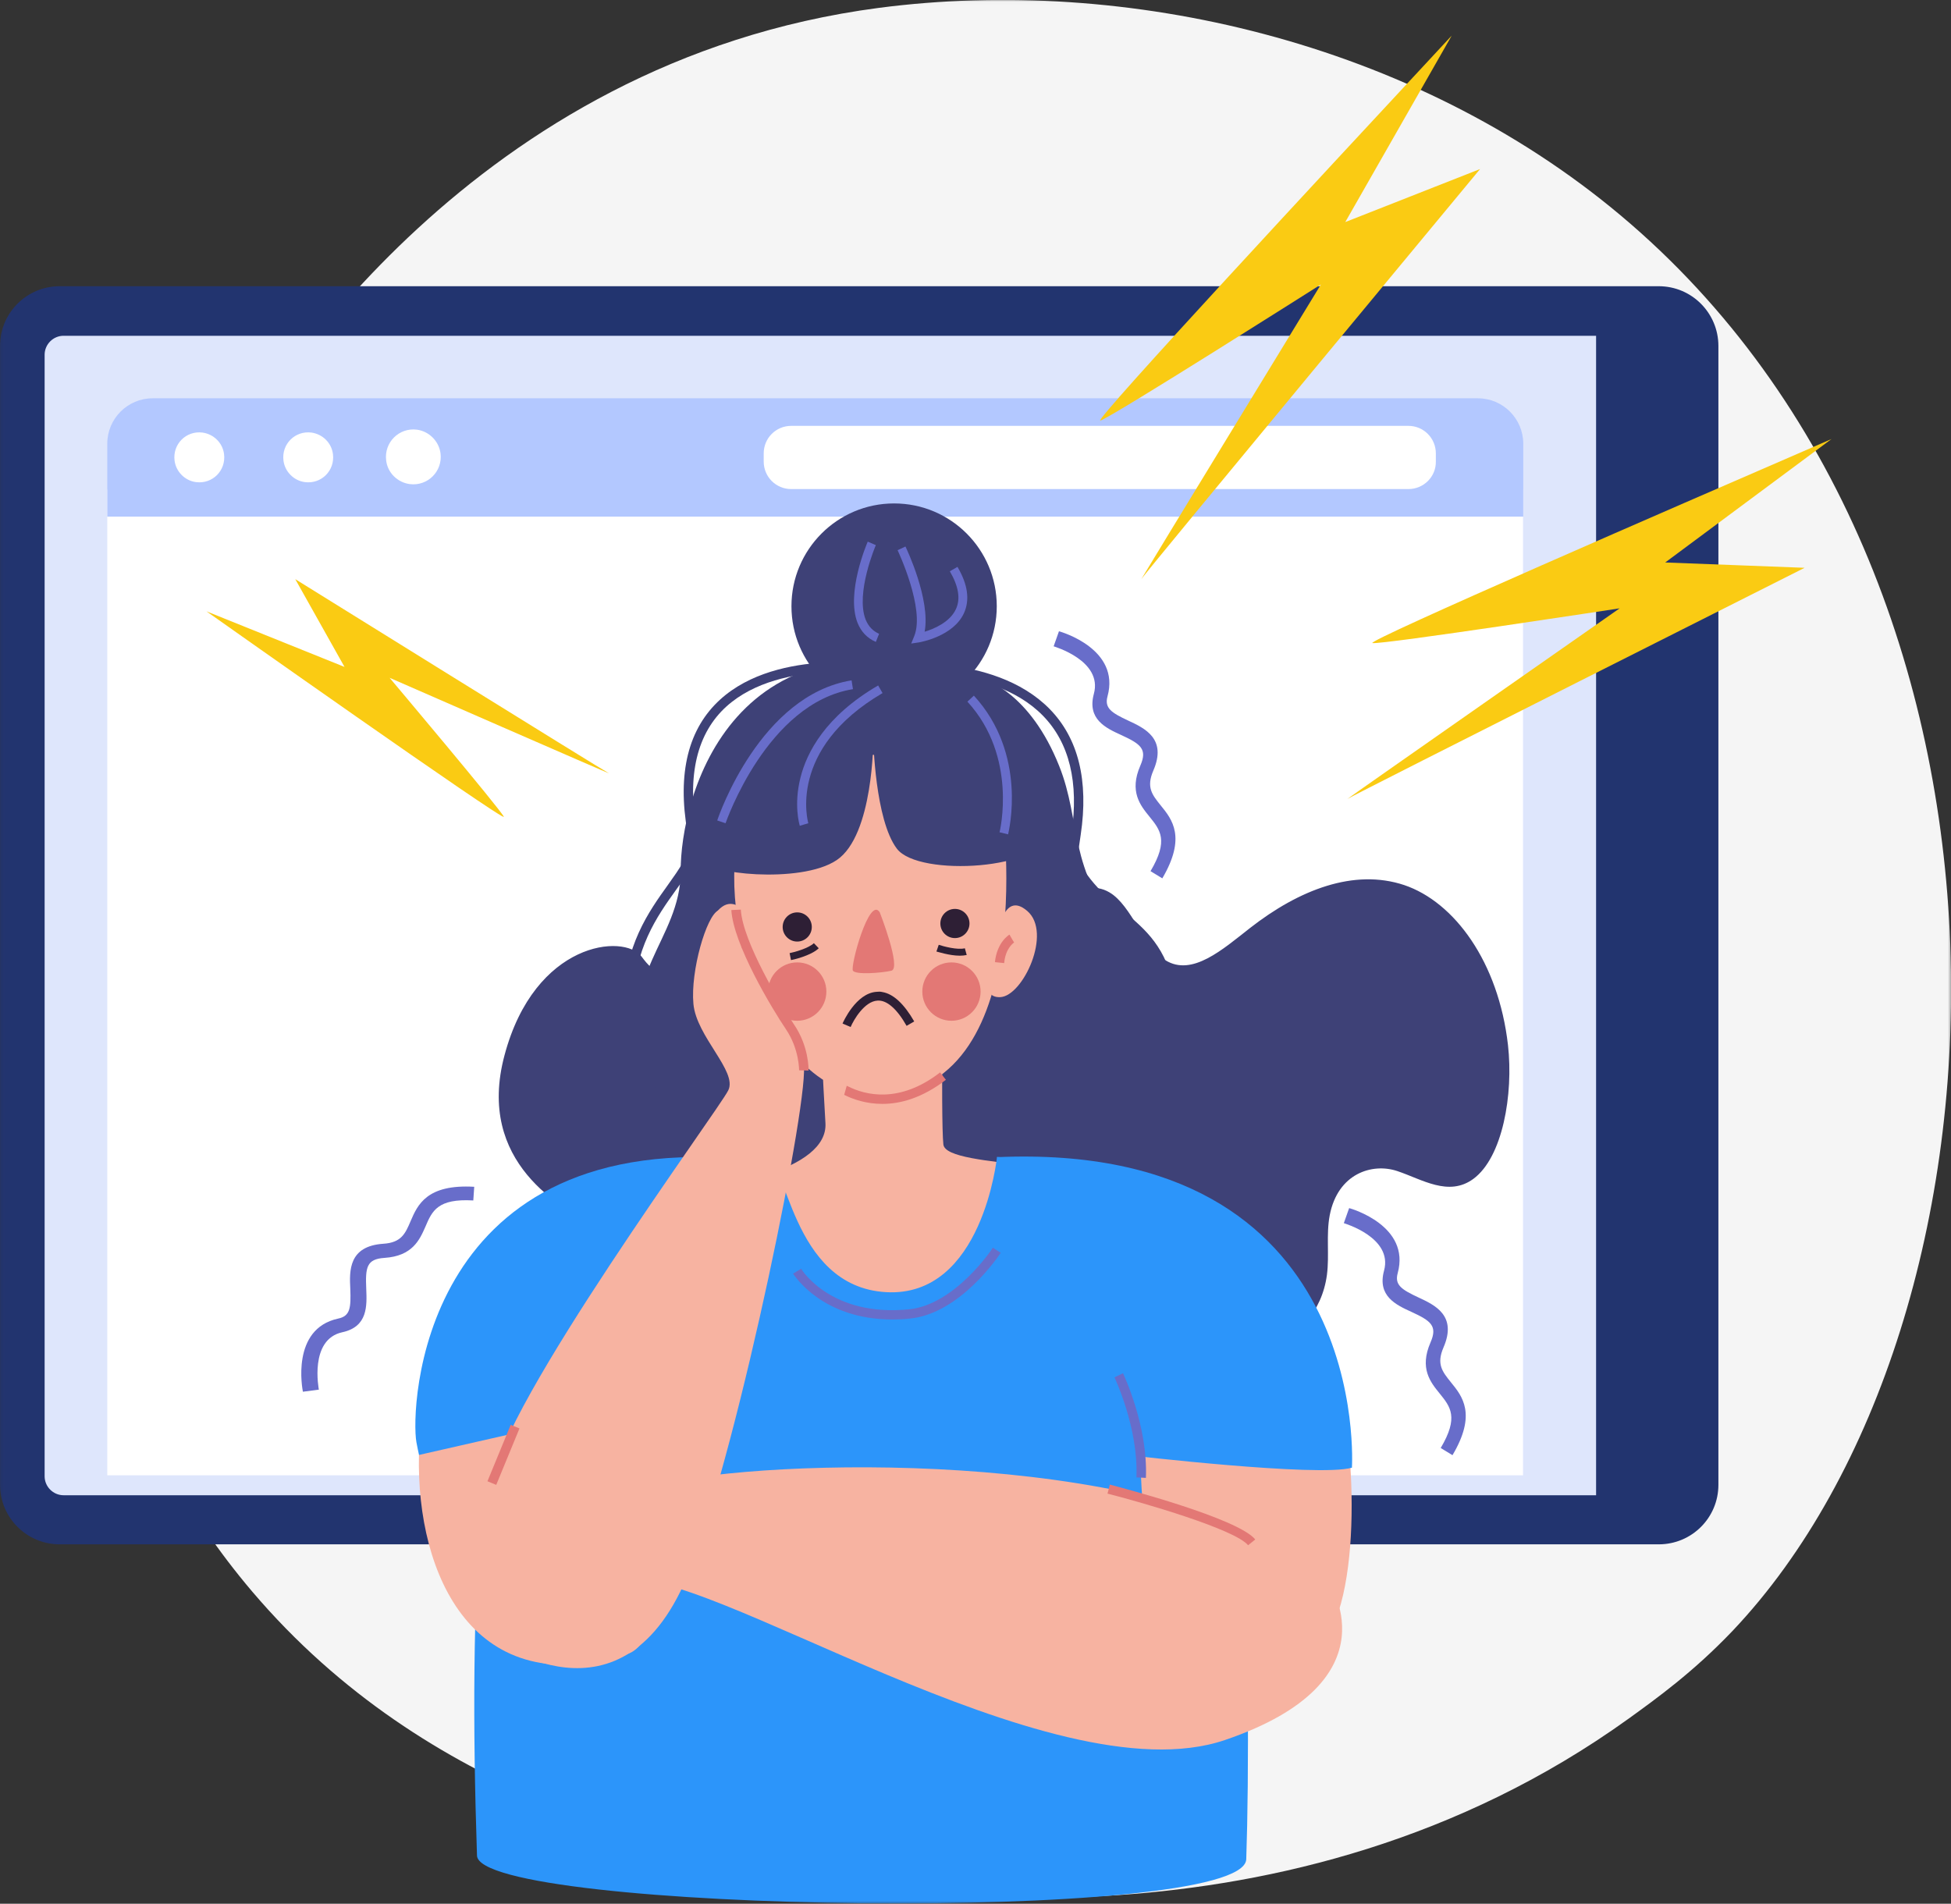
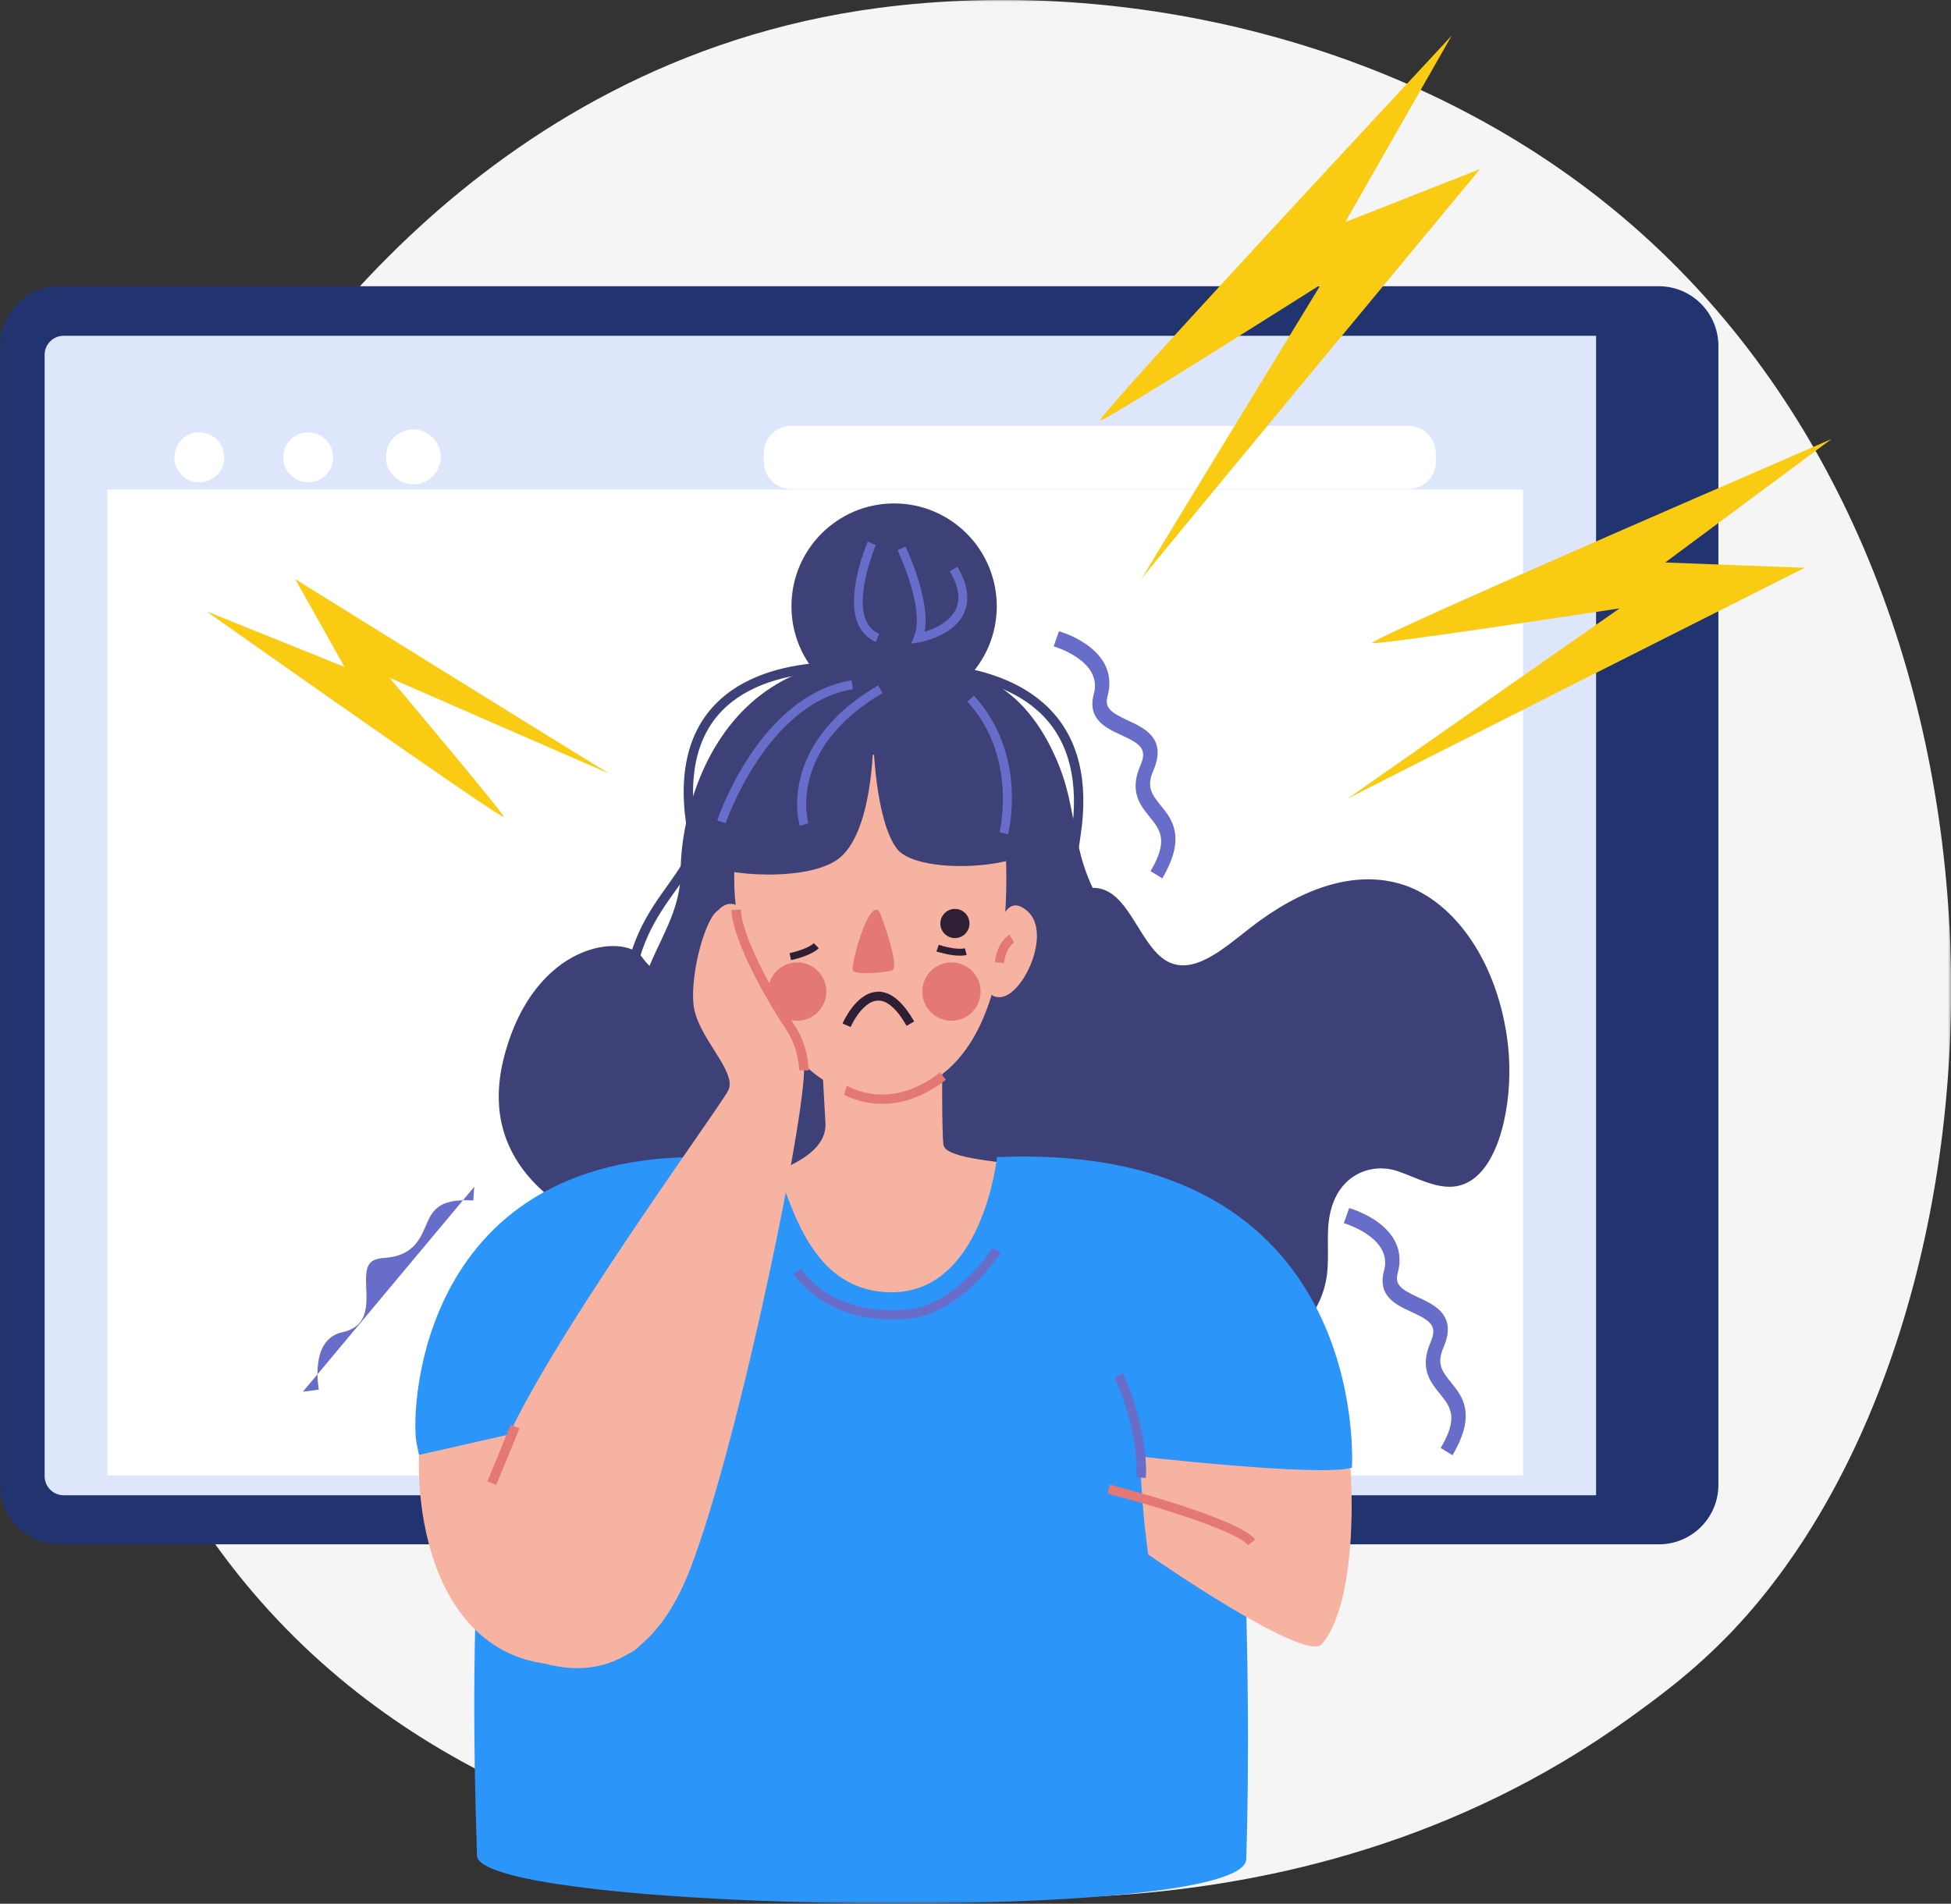
<svg xmlns="http://www.w3.org/2000/svg" xmlns:xlink="http://www.w3.org/1999/xlink" width="493" height="481.1" viewBox="0 0 493 481.1">
  <rect x="0" y="0" width="493" height="481.1" fill="#333333" stroke="none" />
  <defs>
    <rect id="rect-1" width="493" height="481.1" x="0" y="0" />
    <mask id="mask-2" maskContentUnits="userSpaceOnUse" maskUnits="userSpaceOnUse">
      <rect width="493" height="481.1" x="0" y="0" fill="black" />
      <use fill="white" xlink:href="#rect-1" />
    </mask>
  </defs>
  <g>
    <use fill="none" xlink:href="#rect-1" />
    <g mask="url(#mask-2)">
      <path fill="rgb(245,245,245)" fill-rule="evenodd" d="M437.787 412.162c-9.816 10.3-19.047 16.971-26.35 22.238-86.003 61.798-187.782 43.774-209.399 39.385-31.959-6.496-93.716-19.078-138.353-71.63C-3.856 322.626 6.661 197.332 59.069 114.584c9.582-15.098 60.179-99.076 163.009-112.594 62.282-8.134 134.848 8.31 187.431 52.435 110.309 92.521 102.421 279.554 28.278 357.738z" />
      <path fill="rgb(34,52,111)" fill-rule="evenodd" d="M419.149 390.276H15.074C6.777 390.276 0 383.546 0 375.177V87.43c0-8.368 6.777-15.098 15.074-15.098h404.075c8.355 0 15.074 6.788 15.074 15.098v287.806c0 8.31-6.719 15.04-15.074 15.04z" />
      <path fill="rgb(222,230,252)" fill-rule="evenodd" d="M403.316 377.869H16.067c-2.629 0-4.791-2.165-4.791-4.799V89.654c0-2.633 2.162-4.799 4.791-4.799h387.249v293.014z" />
      <rect width="357.743" height="249.123" x="27.11" y="123.713" fill="rgb(255,255,255)" rx="0" ry="0" />
-       <path fill="rgb(179,200,255)" fill-rule="evenodd" d="M384.912 130.56v-18.434c0-6.32-5.142-11.47-11.452-11.47H38.561c-6.31 0-11.452 5.15-11.452 11.47v18.434h357.802z" />
      <path fill="rgb(255,255,255)" fill-rule="evenodd" d="M355.874 123.596H199.934c-3.856 0-6.953-3.102-6.953-6.964v-2.048c0-3.862 3.097-6.964 6.953-6.964h155.939c3.856 0 6.953 3.102 6.953 6.964v2.048c.058 3.862-3.097 6.964-6.953 6.964z" />
      <path fill="rgb(255,255,255)" fill-rule="evenodd" d="M56.615 114.759c.526 4.155-2.921 7.608-7.07 7.081-2.804-.351-5.083-2.633-5.434-5.442-.526-4.155 2.921-7.608 7.07-7.081 2.863.41 5.083 2.633 5.434 5.442z" />
      <path fill="rgb(255,255,255)" fill-rule="evenodd" d="M84.134 114.759c.526 4.155-2.921 7.608-7.07 7.081-2.804-.351-5.083-2.633-5.434-5.442-.526-4.155 2.921-7.608 7.07-7.081 2.863.41 5.083 2.633 5.434 5.442z" />
      <path fill="rgb(255,255,255)" fill-rule="evenodd" d="M111.314 114.554c.584 4.565-3.272 8.368-7.771 7.783-3.097-.41-5.609-2.868-5.959-5.969C97 111.804 100.856 108 105.355 108.585c3.038.41 5.55 2.868 5.959 5.969z" />
      <path fill="rgb(62,65,119)" fill-rule="evenodd" d="M209.224 244.851c-6.485-.995-12.211-6.379-18.346-9.422-6.135-3.043-13.73-3.277-18.93 4.331-1.402 2.048-2.629 4.682-4.44 5.384-2.045.819-3.856-1.346-5.375-3.394-4.44-5.911-26.993-3.804-34.647 24.93-7.303 27.271 14.782 38.741 22.961 43.247 2.571 1.405-2.454 24.579.351 23.935 6.953-1.58 12.445-11.119 17.82-19.195 5.375-8.076 12.562-15.742 18.93-12.172 2.337 1.287 4.265 4.038 6.252 6.379 10.75 12.641 26 14.806 39.087 5.618 4.382-3.102 8.53-7.374 13.087-9.832 5.959-3.277 12.445-3.16 17.995.351 8.472 5.325 14.256 17.615 21.676 25.925 10.108 11.236 23.487 14.689 36.107 9.246 5.843-2.516 12.269-8.368 13.555-18.024.643-4.974-.234-10.124.701-15.04 2.045-10.592 10.75-13.284 17.06-11.177 6.31 2.107 12.971 6.554 19.222 1.99 7.42-5.442 10.166-21.36 8.764-33.825-2.395-21.009-13.555-36.166-26.233-40.438-12.678-4.214-26.525 1.17-38.912 10.826-6.953 5.442-14.665 12.348-21.384 8.193-5.609-3.453-8.53-13.811-14.139-17.147-7.654-4.565-15.308 5.794-23.137 4.857-5.375-.644-9.699-5.208-14.84-6.613-5.901-1.639-8.939 3.628-13.496 9.832-5.667 7.842-12.62 12.289-19.69 11.236z" />
      <g>
        <ellipse cx="225.934" cy="153.208" fill="rgb(62,65,119)" rx="25.941" ry="25.983" />
        <path fill="rgb(62,65,119)" fill-rule="evenodd" d="M248.837 171.759s11.393 3.16 18.813 21.828c5.667 14.162 2.103 25.925 15.95 42.135 13.847 16.269 13.73 39.853-14.899 41.433-17.762.995-26.409 14.221-42.008 10.358-15.658-3.862-15.658-6.028-30.732-5.618-17.645.468-26.116-3.394-31.609-15.215-9.173-19.604 7.712-29.085 7.654-46.524-.117-18.2 12.62-69.757 76.83-48.397z" />
        <path fill="rgb(247,179,161)" fill-rule="evenodd" d="M238.379 236.132s-.701 46.583 0 53.078c.701 6.496 42.417 3.394 55.096 15.215 12.678 11.88-29.914 46.934-55.797 62.032-19.806 11.587-87.464-64.666-71.28-65.192 16.184-.527 42.885-5.501 42.184-17.439-.701-11.88-1.169-22.706-1.169-22.706s28.629-23.174 30.966-24.988z" />
        <path fill="rgb(247,179,161)" fill-rule="evenodd" d="M253.044 202.248s10.634 72.039-30.148 74.673c-28.045 1.814-42.417-45.12-35.757-67.709 6.661-22.589 48.552-23.877 65.905-6.964z" />
        <path fill="rgb(247,179,161)" fill-rule="evenodd" d="M192.514 237.068s-5.434-13.226-11.101-6.964c-5.667 6.262 2.045 22.062 7.771 21.594 5.784-.351 6.368-9.246 3.33-14.63z" />
        <path fill="rgb(247,179,161)" fill-rule="evenodd" d="M252.05 237.068s1.169-12.348 7.537-6.847c6.368 5.501-1.11 21.536-6.836 21.77-5.784.293-3.097-9.246-.701-14.923z" />
        <path fill="rgb(46,31,53)" fill-rule="evenodd" d="M222.954 250.703c2.804.468 5.492 2.985 8.063 7.432l-1.928 1.112c-2.454-4.331-5.025-6.554-7.362-6.379-3.272.176-6.018 4.857-6.777 6.671l-2.045-.878c.117-.293 3.389-7.725 8.647-8.017.467-.059.935-.059 1.402.059z" />
        <path fill="rgb(62,65,119)" fill-rule="evenodd" d="M244.455 176.499s20.566 10.358 20.099 33.942c-.175 9.188-32.368 11.353-37.919 4.038-5.55-7.315-5.959-27.622-5.959-27.622s.058 24.228-9.231 30.489c-9.231 6.262-34.238 3.219-32.018.293 2.22-2.926 5.667-38.741 27.869-46.114 22.26-7.257 37.159 4.974 37.159 4.974z" />
        <ellipse cx="240.424" cy="250.586" fill="rgb(227,120,117)" rx="7.362" ry="7.374" />
        <ellipse cx="201.453" cy="250.586" fill="rgb(227,120,117)" rx="7.362" ry="7.374" />
        <path fill="rgb(62,65,119)" fill-rule="evenodd" d="M243.053 214.303c-7.42-7.842-9.523-36.927-9.582-38.214l2.22-.176c0 .293 2.162 29.553 8.998 36.81l-1.636 1.58z" />
        <path fill="rgb(104,109,202)" fill-rule="evenodd" d="M202.096 208.685c-.058-.234-1.578-5.208.175-12.172 1.578-6.32 6.252-15.508 19.631-23.291l1.11 1.931c-24.188 14.162-18.813 32.655-18.755 32.889l-2.162.644z" />
        <path fill="rgb(104,109,202)" fill-rule="evenodd" d="M183.341 208.042l-2.103-.702c.409-1.287 10.926-31.66 33.946-35.405l.351 2.224c-21.735 3.511-32.076 33.591-32.193 33.884z" />
        <path fill="rgb(104,109,202)" fill-rule="evenodd" d="M254.738 210.851l-2.162-.527c.058-.176 4.674-19.078-8.121-33.006l1.636-1.522c13.613 14.806 8.822 34.235 8.647 35.054z" />
        <path fill="rgb(68,57,101)" fill-rule="evenodd" d="M190.82 277.564c-.351-.234-8.18-6.145-6.661-23.818l2.22.176c-1.402 16.327 5.667 21.77 5.726 21.828l-1.285 1.814z" />
        <path fill="rgb(104,109,202)" fill-rule="evenodd" d="M230.258 162.629l.76-1.873c2.804-6.905-4.148-21.594-4.207-21.711l1.986-.936c.292.585 6.368 13.401 4.849 21.536 2.337-.702 6.368-2.399 7.888-5.677 1.227-2.575.701-5.794-1.519-9.597l1.928-1.112c2.629 4.448 3.155 8.368 1.636 11.704-2.688 5.852-10.984 7.315-11.335 7.374l-1.986.293z" />
        <path fill="rgb(104,109,202)" fill-rule="evenodd" d="M221.318 162.22c-2.162-.936-3.681-2.516-4.616-4.799-2.98-7.549 2.337-20.014 2.571-20.541l2.045.878c-.058.117-5.2 12.172-2.571 18.844.701 1.697 1.811 2.868 3.389 3.57l-.818 2.048z" />
        <path fill="rgb(46,31,53)" fill-rule="evenodd" d="M199.876 242.627l-.351-1.756c1.227-.234 4.791-1.229 6.135-2.516l1.227 1.287c-1.986 1.931-6.836 2.985-7.011 2.985z" />
        <path fill="rgb(46,31,53)" fill-rule="evenodd" d="M242.527 241.516c-2.629 0-5.784-1.053-5.901-1.053l.584-1.697c1.227.41 4.733 1.346 6.602.878l.467 1.697c-.584.117-1.11.176-1.753.176z" />
-         <ellipse cx="201.453" cy="234.259" fill="rgb(46,31,53)" rx="3.681" ry="3.687" />
        <ellipse cx="241.3" cy="233.381" fill="rgb(46,31,53)" rx="3.681" ry="3.687" />
        <path fill="rgb(227,120,117)" fill-rule="evenodd" d="M222.954 278.969c-4.09 0-7.42-1.17-9.64-2.282l.643-2.282c.058 0 .175.059.409.176 4.207 2.107 12.854 4.448 23.195-3.57l1.461 1.873c-6.018 4.623-11.51 6.086-16.067 6.086z" />
        <path fill="rgb(203,92,108)" fill-rule="evenodd" d="M189.184 245.671l-2.279-.644c.876-2.985-2.395-6.788-3.739-7.959l1.578-1.756c.234.176 5.901 5.325 4.44 10.358z" />
        <path fill="rgb(227,120,117)" fill-rule="evenodd" d="M222.312 230.572s5.55 14.162 2.921 14.747c-2.629.585-8.939 1.053-9.699 0-.76-1.053 4.148-19.078 6.777-14.747z" />
        <path fill="rgb(62,65,119)" fill-rule="evenodd" d="M177.674 281.017c-.234-.059-20.566-3.394-20.157-27.388.234-14.63 6.368-23.174 11.276-30.021 2.921-4.096 5.258-7.374 5.492-10.768l2.395.117c-.234 4.096-2.863 7.783-5.901 11.997-4.733 6.613-10.575 14.806-10.809 28.675-.351 21.828 17.353 24.871 18.112 24.988l-.409 2.399z" />
-         <path fill="rgb(62,65,119)" fill-rule="evenodd" d="M285.178 273.468l-.234-2.341c.058 0 4.499-.468 7.42-4.389 2.688-3.57 3.447-8.895 2.162-15.801-1.928-10.358-6.719-14.338-12.269-18.961-4.908-4.096-10.458-8.72-14.431-18.551l2.22-.878c3.739 9.246 8.822 13.518 13.73 17.615 5.667 4.74 11.043 9.188 13.087 20.365 1.402 7.608.526 13.518-2.629 17.673-3.564 4.74-8.822 5.208-9.056 5.267z" />
        <path fill="rgb(62,65,119)" fill-rule="evenodd" d="M267.533 252.518c-.117 0-.234 0-.351-.059-1.402-.351-2.571-.644 3.564-41.784 1.928-12.933-.526-22.999-7.245-29.846-13.496-13.752-40.08-10.417-40.372-10.417l-.292-2.341c1.11-.176 27.986-3.511 42.359 11.06 7.303 7.432 9.932 18.141 7.888 31.835-5.083 34.118-4.849 39.033-4.616 39.736-.058-.176-.292-.527-.76-.585-.234-.059-.467 0-.643.117l2.103.761c-.526 1.229-1.169 1.522-1.636 1.522z" />
        <path fill="rgb(62,65,119)" fill-rule="evenodd" d="M174.285 213.191c-3.33-15.391-1.169-27.212 6.31-35.054 14.022-14.689 41.424-10.241 42.593-10.066l-.409 2.341c-.292-.059-27.343-4.389-40.489 9.363-6.894 7.257-8.822 18.317-5.726 32.947l-2.279.468z" />
        <path fill="rgb(44,149,250)" fill-rule="evenodd" d="M251.934 292.37s-3.622 35.581-28.045 34.176c-24.422-1.405-24.948-35.054-30.498-33.357-5.609 1.697-45.865.995-59.069 27.739-13.204 26.744-16.009 81.929-13.789 147.999.467 14.396 193.8 17.439 194.384.936 1.402-40.555.234-160.581-16.184-168.013-16.418-7.374-46.799-9.48-46.799-9.48z" />
        <path fill="rgb(247,179,161)" fill-rule="evenodd" d="M290.144 392.851s-5.901-40.613 2.804-42.428c8.764-1.814 38.386-14.63 43.82-3.745 5.375 10.885 8.297 55.829-2.746 68.821-4.207 4.916-43.878-22.648-43.878-22.648z" />
        <path fill="rgb(44,149,250)" fill-rule="evenodd" d="M341.618 370.905c-8.472 2.458-56.498-3.16-56.498-3.16-9.808-3.274-33.149-75.26-33.186-75.316 95.059-4.155 89.684 78.476 89.684 78.476z" />
        <path fill="rgb(44,149,250)" fill-rule="evenodd" d="M136.133 410.582s-23.779-7.9-30.907-46.114c-1.519-8.193.643-77.833 80.862-71.688-.058 0-40.197 114.584-49.954 117.802z" />
        <path fill="rgb(247,179,161)" fill-rule="evenodd" d="M149.863 357.68l-43.995 10.007c-.701 30.431 13.964 62.91 52.876 50.211 10.458-3.336 18.171-48.572-8.881-60.218z" />
-         <path fill="rgb(247,179,161)" fill-rule="evenodd" d="M335.366 399.171s18.346 25.515-25.824 40.555c-44.17 15.04-133.212-45.763-151.85-40.028-18.696 5.794-21.209-19.78 14.84-25.808s128.771-5.852 162.834 25.281z" />
        <path fill="rgb(227,120,117)" fill-rule="evenodd" d="M315.384 390.51c-3.272-4.038-26.759-10.826-35.523-13.05l.584-2.282c3.272.878 32.368 8.486 36.75 13.869l-1.811 1.463z" />
        <path fill="rgb(247,179,161)" fill-rule="evenodd" d="M124.039 413.86s33.595 25.866 50.305-17.205c12.737-32.83 30.615-121.314 28.687-127.868-1.986-6.554-12.62-23.994-13.73-29.787-.503-2.597-1.389-1.75-1.834.645-.504-3.494-.954-6.681-1.088-7.843-.153-1.332-1.729-.006-2.967 2.946-.384-3.024-.99-5.092-1.941-4.643-2.98 1.405-7.011 15.274-6.252 23.584.76 8.31 11.159 17.03 8.822 21.828-2.279 4.799-57.55 79.705-59.712 99.31-2.22 19.546-.292 39.033-.292 39.033z" />
        <path fill="rgb(227,120,117)" fill-rule="evenodd" d="M204.316 270.542l-2.395-.059c0-.059.058-5.325-3.272-10.3-3.681-5.442-13.321-21.536-13.847-30.197l2.395-.117c.467 8.076 10.108 24.052 13.438 29.026 3.798 5.559 3.681 11.353 3.681 11.646z" />
        <rect width="15.425" height="2.399" x="119.508" y="366.461" fill="rgb(227,120,117)" rx="0" ry="0" transform="rotate(-67.618 127.221 367.66)" />
        <path fill="rgb(227,120,117)" fill-rule="evenodd" d="M253.745 243.388l-2.337-.234c.526-5.091 3.564-6.905 3.681-6.964l1.145 2.008c-.239.174-2.156 1.519-2.489 5.19zm2.512-5.208l-.584-.995.562 1.012c.012-.009.02-.015.023-.018z" />
        <path fill="rgb(104,109,202)" fill-rule="evenodd" d="M225.467 333.452c-17.703 0-24.714-11.119-25.065-11.587l2.045-1.229c.292.527 7.829 12.231 27.285 10.241 11.627-1.17 21.092-15.391 21.15-15.567l1.986 1.287c-.409.644-10.166 15.332-22.903 16.62-1.578.176-3.038.234-4.499.234z" />
        <path fill="rgb(104,109,202)" fill-rule="evenodd" d="M289.56 373.48l-2.395-.117c.526-12.523-5.492-25.164-5.55-25.281l2.162-1.053c.234.585 6.31 13.343 5.784 26.451z" />
      </g>
      <path fill="rgb(250,203,19)" fill-rule="evenodd" d="M333.784 71.884s-53.115 33.719-55.729 34.393c-2.167.559 60.356-66.692 81.732-89.684C364.13 11.922 366.774 9.078 366.833 9l-26.894 47.12 34.061-13.403s-84.31 101.662-85.575 103.601c-.016.025-.025.037-.025.036-.057-.035 45.384-74.471 45.384-74.471z" />
      <path fill="rgb(250,203,19)" fill-rule="evenodd" d="M127.311 206.403c-.701-1.697-28.863-35.113-28.863-35.113s56.849 24.871 55.388 24.111c-1.461-.702-79.226-49.04-79.226-49.04l12.445 22.179-34.88-14.045s75.837 53.605 75.136 51.908z" />
      <path fill="rgb(250,203,19)" fill-rule="evenodd" d="M409.275 153.734s-59.945 9.188-62.458 8.778c-2.149-.343 80.365-36.111 107.475-47.863 5.264-2.282 8.439-3.658 8.5-3.694l-42.008 31.191 35.231 1.346s-113.581 57.175-115.509 58.404c-.025.016-.038.023-.039.022-.053-.076 68.806-48.185 68.806-48.185z" />
-       <path fill="rgb(104,109,202)" fill-rule="evenodd" d="M119.832 299.919l-.234 3.453c-8.998-.527-10.4 2.633-12.094 6.613-1.461 3.336-3.272 7.432-10.341 7.9-4.557.293-4.849 2.399-4.616 7.842.175 4.272.409 9.539-6.018 10.943-8.472 1.814-5.959 14.396-5.959 14.513l-4.031.527c-.117-.644-3.097-15.918 8.939-18.493 3.038-.644 3.213-2.75 3.038-7.491-.234-4.565-.467-10.826 8.355-11.412 4.557-.293 5.55-2.575 6.894-5.735 1.753-4.096 4.09-9.363 16.067-8.661z" />
+       <path fill="rgb(104,109,202)" fill-rule="evenodd" d="M119.832 299.919l-.234 3.453c-8.998-.527-10.4 2.633-12.094 6.613-1.461 3.336-3.272 7.432-10.341 7.9-4.557.293-4.849 2.399-4.616 7.842.175 4.272.409 9.539-6.018 10.943-8.472 1.814-5.959 14.396-5.959 14.513l-4.031.527z" />
      <path fill="rgb(104,109,202)" fill-rule="evenodd" d="M367.033 367.745l-2.98-1.814c4.616-7.783 2.454-10.417-.292-13.811-2.279-2.809-5.142-6.32-2.279-12.875 1.811-4.155.117-5.442-4.849-7.725-3.856-1.756-8.647-3.979-6.894-10.417 2.279-8.368-10.049-11.938-10.166-11.997l1.344-3.804c.643.176 15.541 4.506 12.269 16.444-.818 2.985.993 4.155 5.258 6.145 4.148 1.931 9.816 4.565 6.31 12.641-1.811 4.214-.292 6.086 1.87 8.778 2.921 3.57 6.544 8.076.409 18.434z" />
      <path fill="rgb(104,109,202)" fill-rule="evenodd" d="M293.708 221.97l-2.98-1.814c4.616-7.783 2.454-10.417-.292-13.811-2.279-2.809-5.142-6.32-2.279-12.875 1.811-4.155.117-5.442-4.849-7.725-3.856-1.756-8.647-3.979-6.894-10.417 2.279-8.368-10.049-11.938-10.166-11.997l1.344-3.804c.643.176 15.541 4.506 12.269 16.444-.818 2.985.993 4.155 5.258 6.145 4.148 1.931 9.816 4.565 6.31 12.641-1.811 4.214-.292 6.086 1.87 8.778 2.921 3.57 6.485 8.076.409 18.434z" />
    </g>
  </g>
</svg>